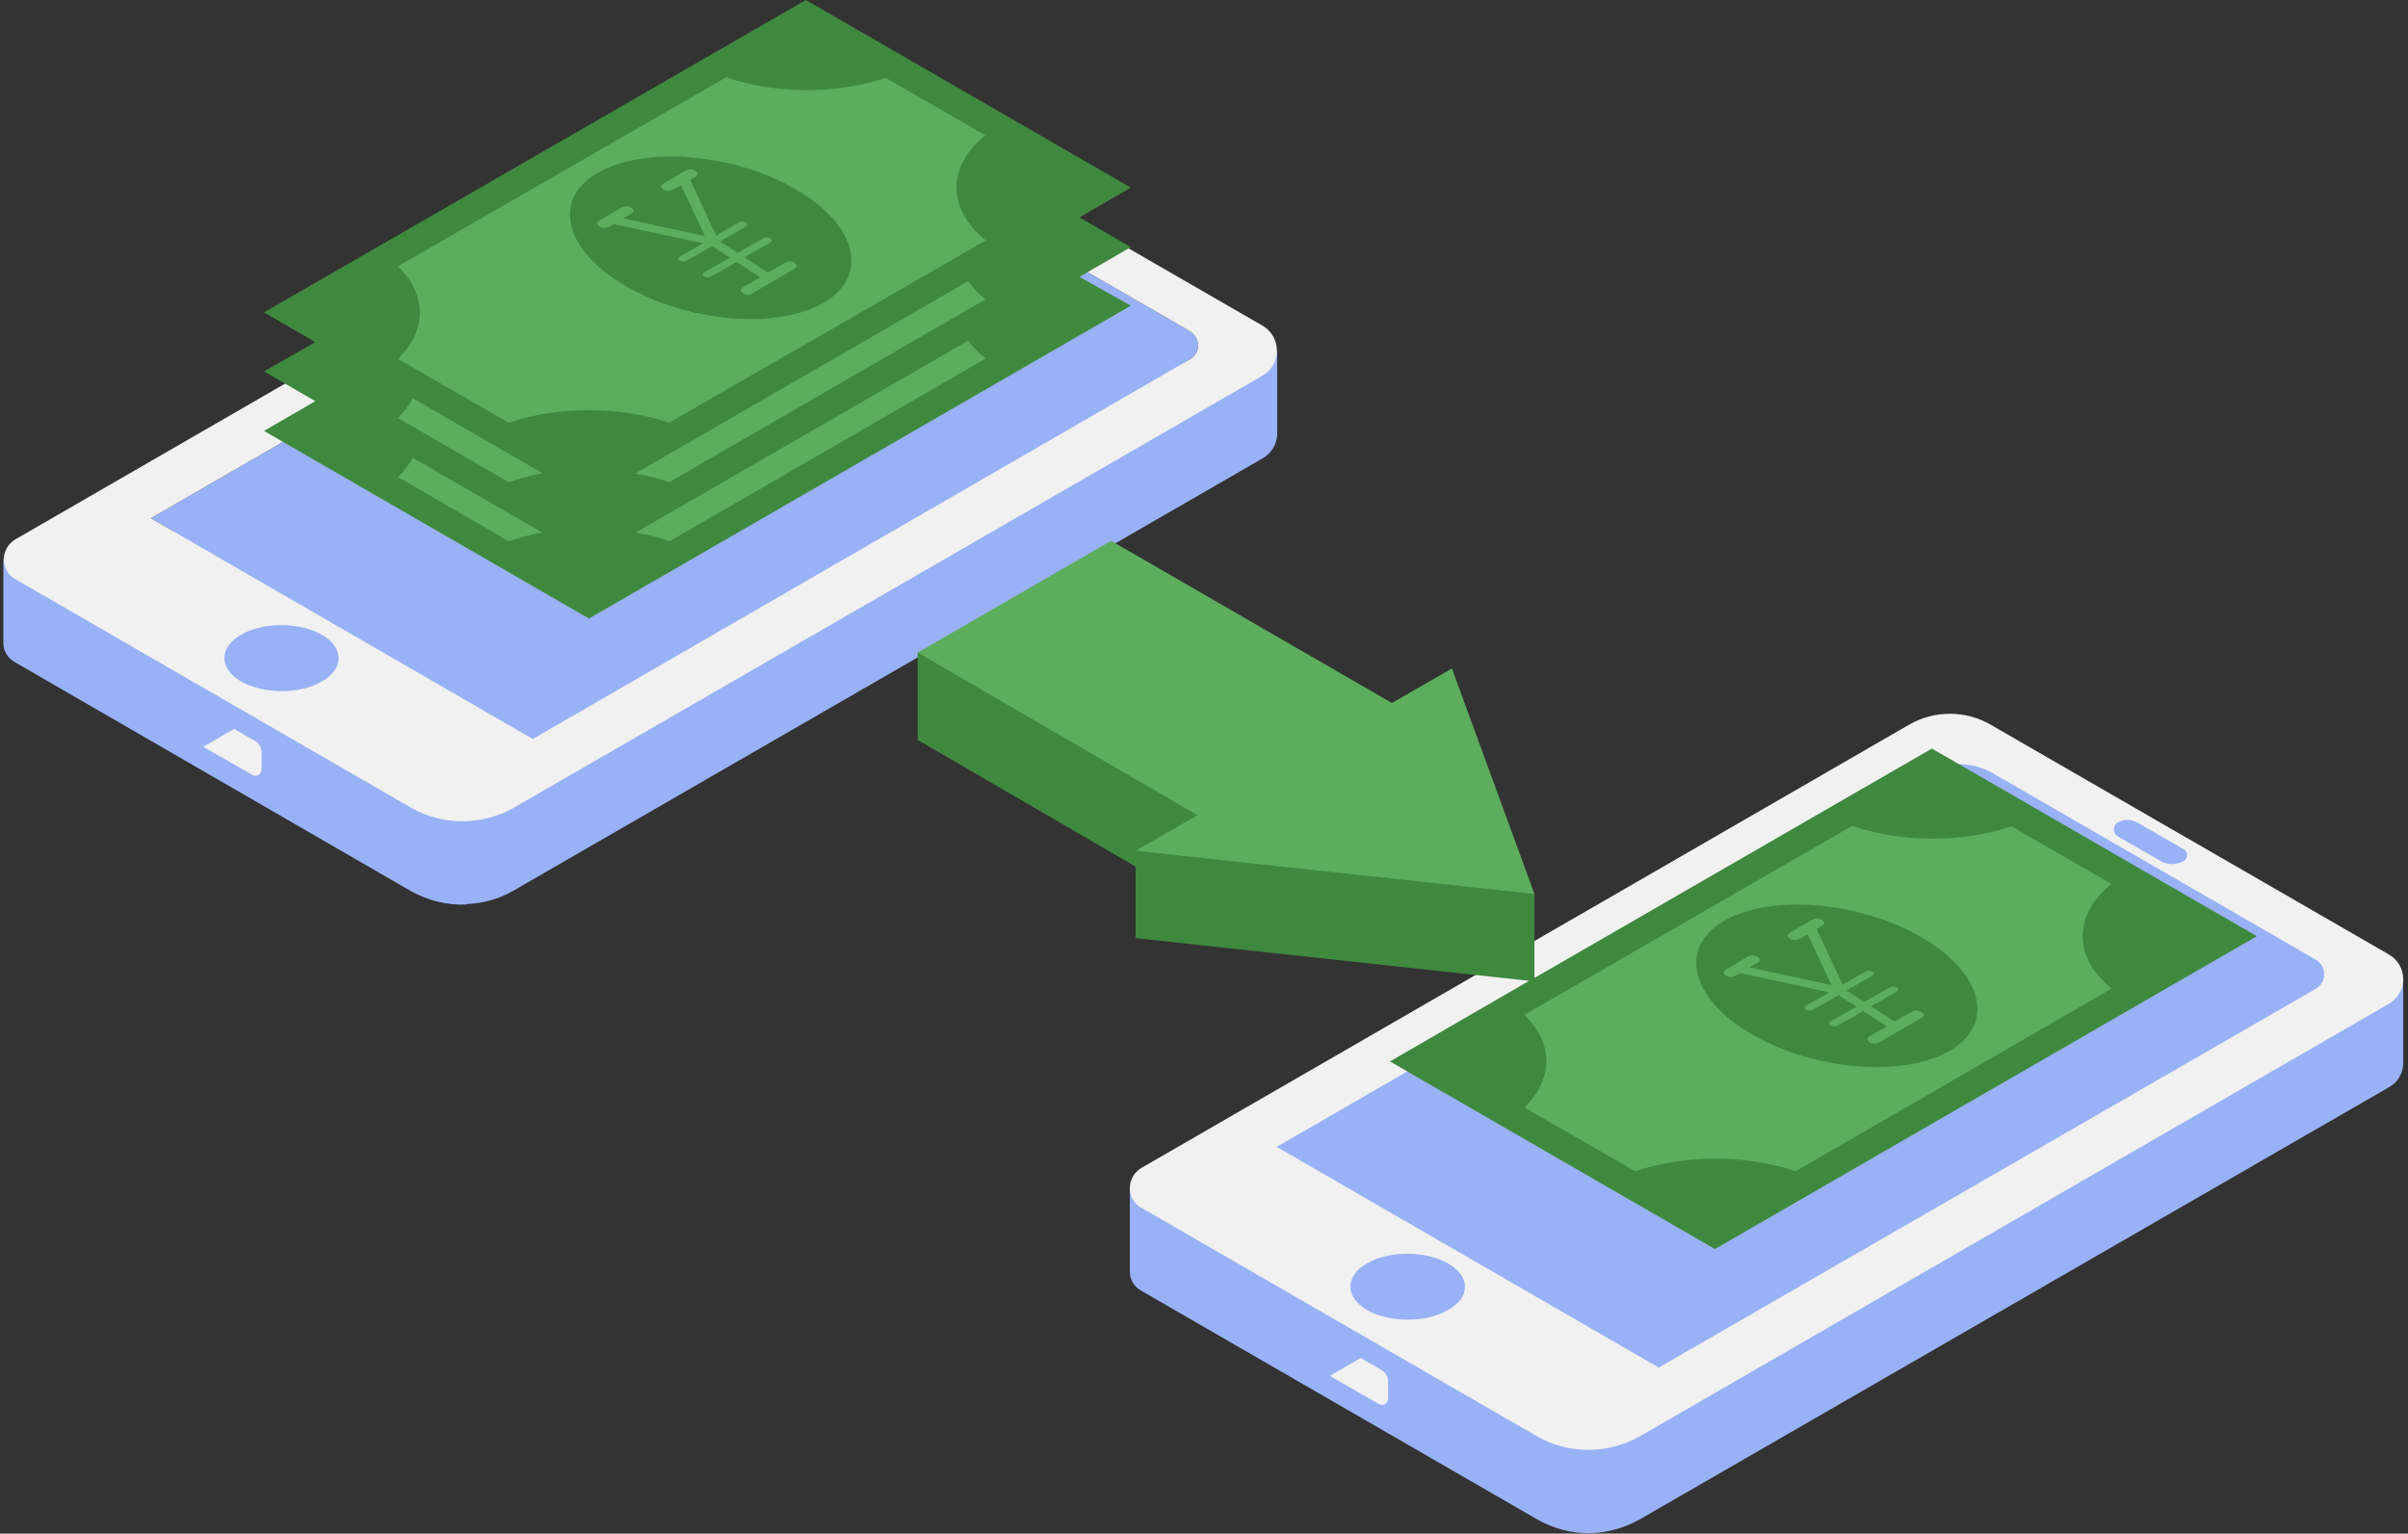
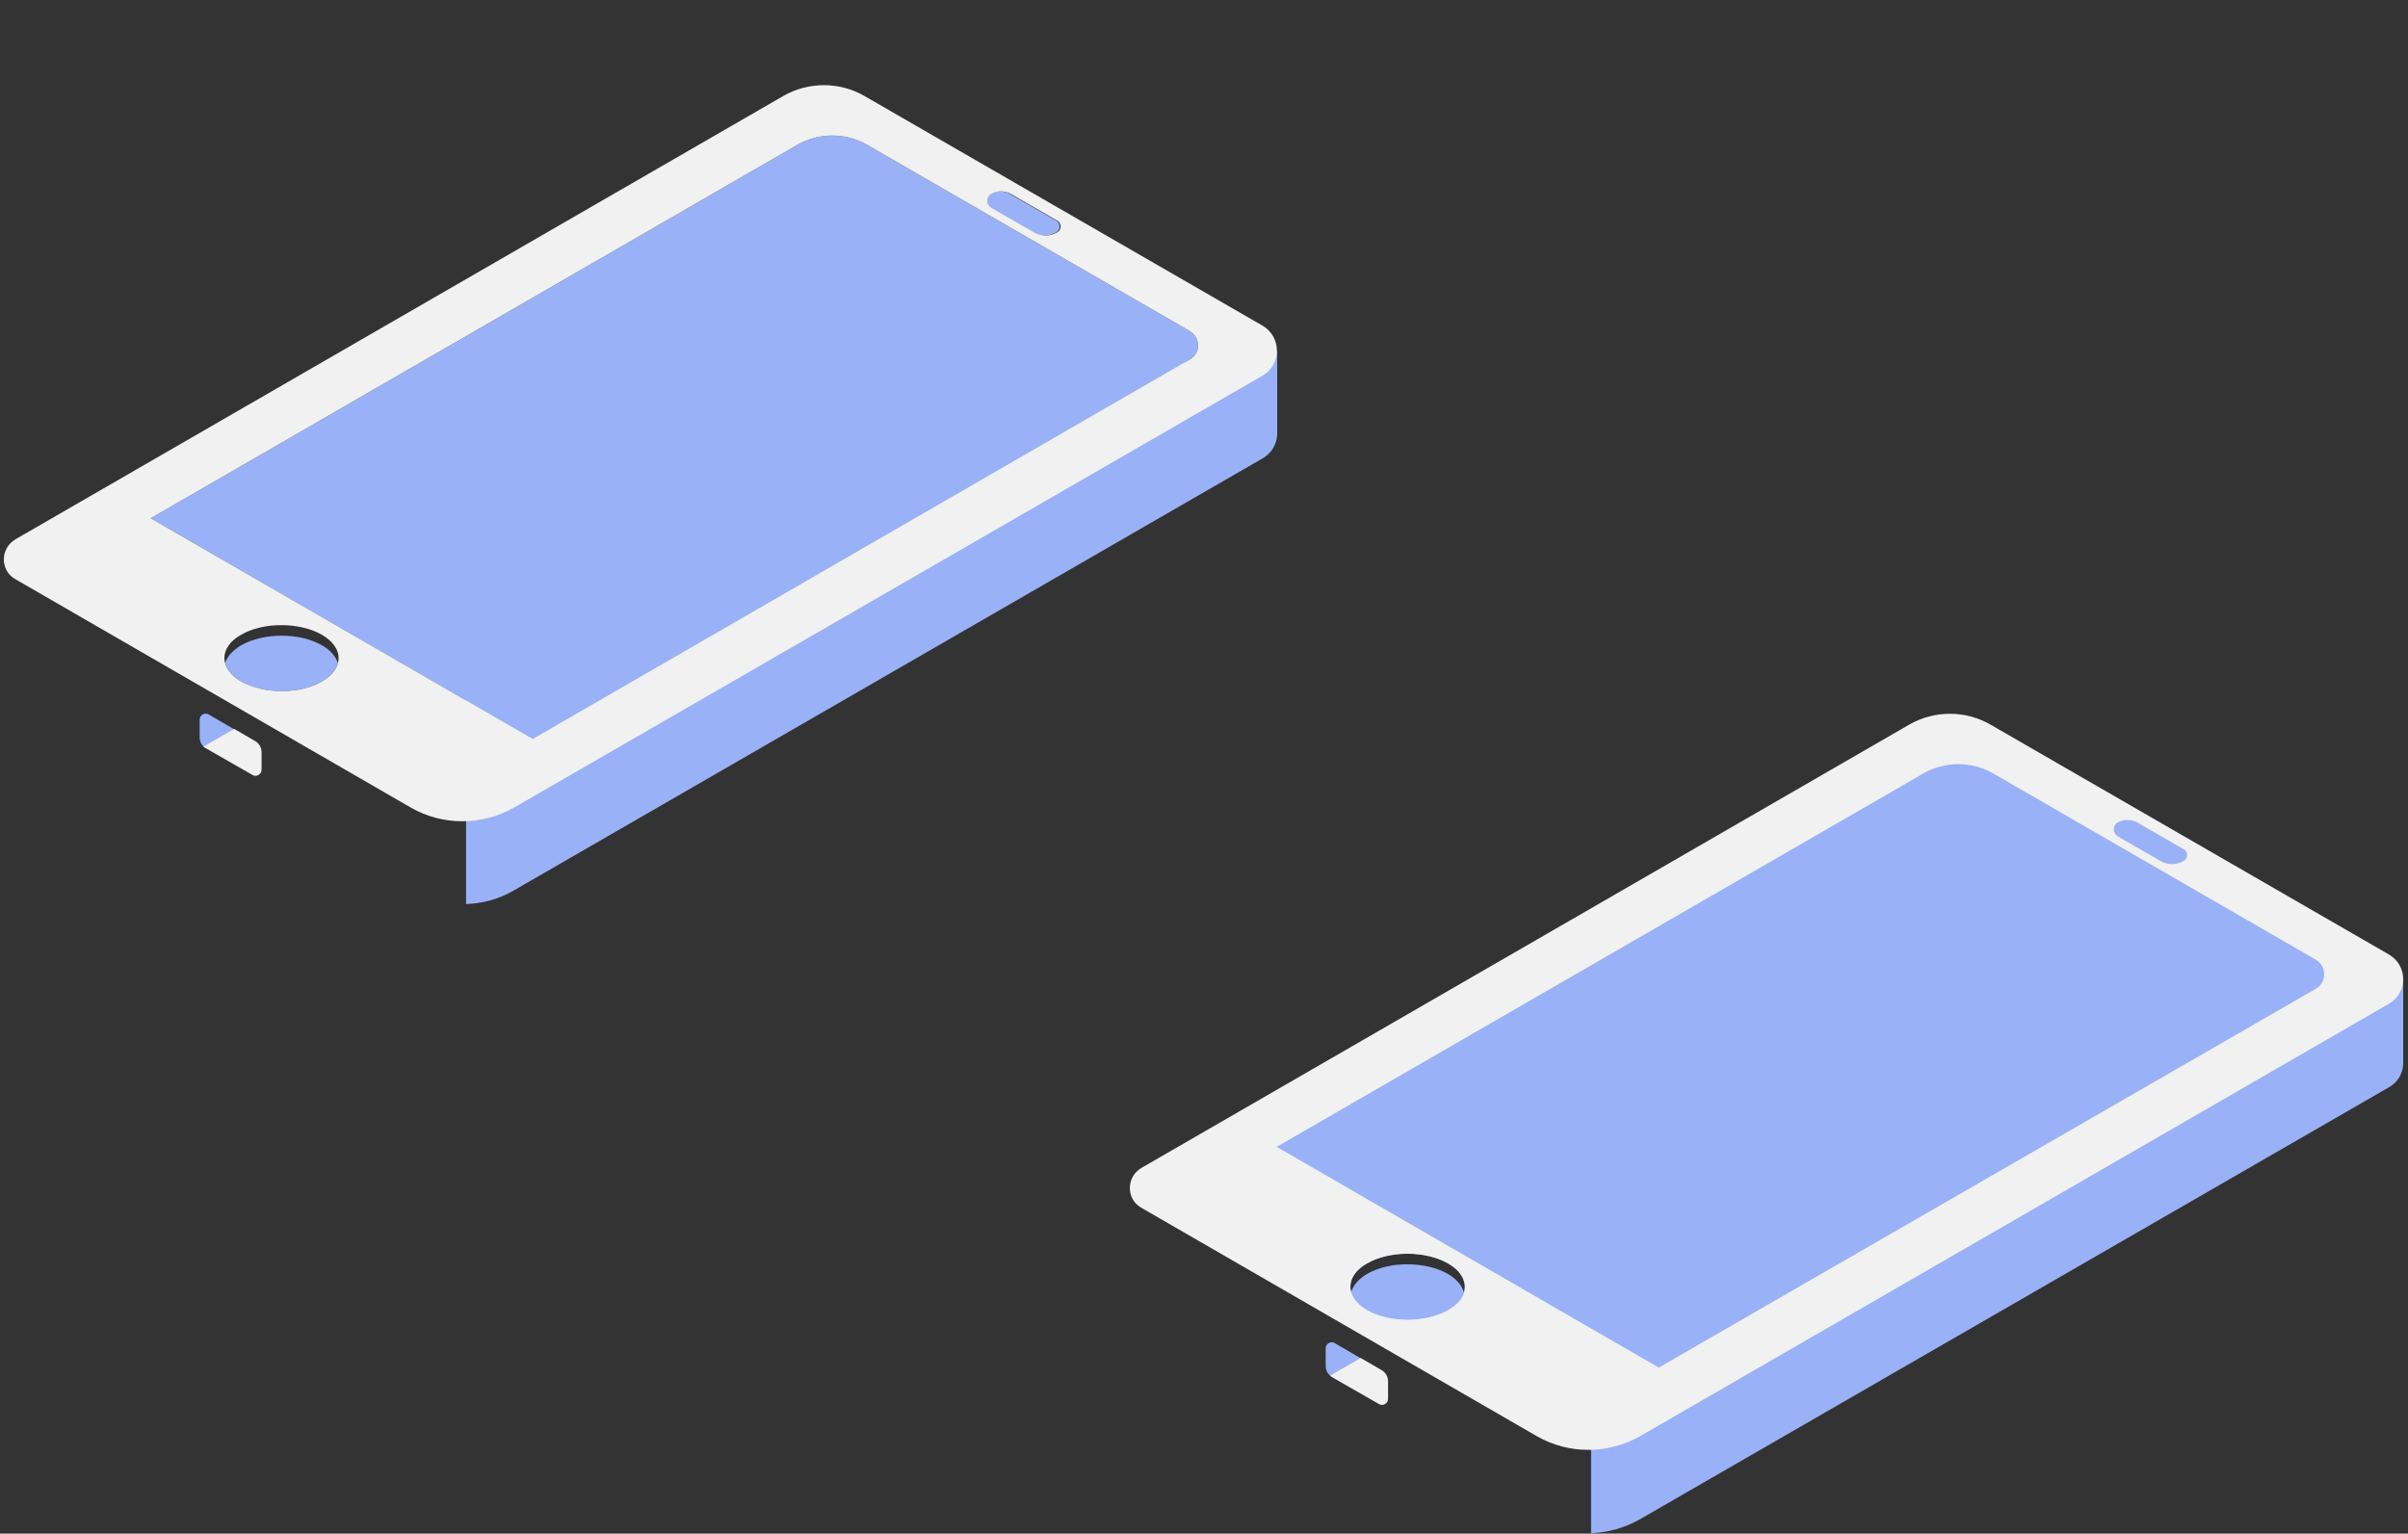
<svg xmlns="http://www.w3.org/2000/svg" fill="#000000" height="319.6" preserveAspectRatio="xMidYMid meet" version="1" viewBox="-0.7 0.0 501.7 319.6" width="501.7" zoomAndPan="magnify">
  <rect x="-0.7" y="0.0" width="501.7" height="319.6" fill="#333333" stroke="none" />
  <g id="change1_1">
-     <path d="M35.3,110.7l94.6,17.6l-33.4,60.2c-4,0.2-8-0.8-11.6-2.8L2.4,138c-1.6-0.9-2.4-2.4-2.4-4l0,0v-17.5 c0,0,14.3-3.1,19,3.6L35.3,110.7z M329.2,207.5l-75.5,43.6c-4.7-6.7-19-3.6-19-3.6V265l0,0c0,1.6,0.8,3.1,2.4,4l82.4,47.6 c3.5,2,7.4,3,11.2,2.9l29-39.8l-29-72.2H329.2z" fill="#99b1f6" />
-   </g>
+     </g>
  <g id="change2_1">
    <path d="M262.4,95.5l-156.1,90.1c-3.1,1.8-6.5,2.7-9.9,2.8V146L30.7,108l134.7-77.8c4.5-2.6,10.1-2.6,14.6,0 l67.2,38.8c2.3,1.3,2.3,4.6,0,5.9l-1.3,0.8l1.2,0.7c1.6-1.7,3-2.8,3-2.8l15.3-0.5v17.5c0,0,0,0,0,0 C265.3,92.5,264.3,94.4,262.4,95.5z M40.9,150v3.7c0,0.7,0.3,1.4,0.8,1.9c5.6,1,6.4-3.6,6.4-3.6l-5.3-3.1 C41.9,148.4,40.9,149,40.9,150z M205.8,43.4l8.7,5c1.5,0.9,3.4,0.9,4.9,0l0,0c0.9-0.5,0.9-1.9,0-2.4l-9.7-5.6 c-1.3-0.7-2.8-0.7-4.1,0C204.7,41.1,204.7,42.7,205.8,43.4z M66.4,134.5c-4.6-2.7-12.2-2.7-16.9,0c-1.8,1.1-2.9,2.4-3.3,3.7 c0.4,1.4,1.5,2.7,3.3,3.8c4.6,2.7,12.2,2.7,16.9,0c1.8-1.1,2.9-2.4,3.3-3.8C69.3,136.9,68.2,135.5,66.4,134.5z M500,204.1v17.5 c0,0,0,0,0,0c0,1.9-1,3.9-3,5L341,316.6c-3.2,1.8-6.7,2.8-10.2,2.9v-26.9c-8.5,0.9-15.1-1.2-24-4.7c-8.1-3.2-3.5-8.1-0.6-13.2 c0,0,0,0,0,0c-0.4,0.3-1,0.3-1.5,0.4c-2.4,0.2-4.7,0.4-7.1,0.7c-3.2,0.3-6.4,0.6-9.6,0.3c-3.3-0.4-5.9-1.7-7.3-4.8 c-1.4-3.2-3.1-9.9,1.1-11.9c2.7-1.2,6.2-0.4,8.9,0.1c2.3,0.3,4.5,0.8,6.8,1.3c-7.2-2.3-19-4.3-37.5-5.6c-17.5-1.3,7.5-24.1,7.5-24.1 l114-64.9c0,0,19-15.9,42.6-6.7c22.8,8.9,57.9,33.3,61.6,45.2L500,204.1z M301,263.3c-4.6-2.7-12.2-2.7-16.9,0 c-2.8,1.6-3.9,3.9-3.3,6c0.4-1.4,1.5-2.7,3.3-3.8c4.6-2.7,12.2-2.7,16.9,0c1.8,1.1,2.9,2.4,3.3,3.8 C304.9,267.2,303.8,264.9,301,263.3z M277.4,279.9c-0.8-0.5-1.9,0.1-1.9,1.1v3.7c0,0.7,0.3,1.4,0.8,1.9c0.1,0.1,5.1,1.5,6.7,0.5 c1.5-0.9-0.3-4.1-0.3-4.1L277.4,279.9z" fill="#99b1f6" />
  </g>
  <g id="change3_1">
    <path d="M262.4,67.9l-83-47.9c-5.2-3-11.7-3-16.9,0l-160,92.4c-3.2,1.9-3.2,6.5,0,8.3l82.4,47.6 c6.6,3.8,14.8,3.8,21.5,0l156.1-90.1C266.3,75.9,266.3,70.2,262.4,67.9z M205.8,40.4c1.3-0.7,2.8-0.7,4.1,0l9.7,5.6 c0.9,0.5,0.9,1.9,0,2.4l0,0c-1.5,0.9-3.4,0.9-4.9,0l-8.7-5C204.7,42.7,204.7,41.1,205.8,40.4z M66.4,142c-4.6,2.7-12.2,2.7-16.9,0 c-4.6-2.7-4.6-7.1,0-9.7c4.6-2.7,12.2-2.7,16.9,0C71,135,71,139.3,66.4,142z M247.2,74.9L110.3,154l-79.6-46l134.7-77.8 c4.5-2.6,10.1-2.6,14.6,0l67.2,38.8C249.5,70.4,249.5,73.6,247.2,74.9z M41.7,155.6l6.4-3.7l4.3,2.5c0.9,0.5,1.4,1.4,1.4,2.4v3.6 c0,1-1.1,1.6-1.9,1.1l-9.6-5.5C42.1,155.9,41.9,155.8,41.7,155.6z M276.4,286.7l6.4-3.7l4.3,2.5c0.9,0.5,1.4,1.4,1.4,2.4v3.6 c0,1-1.1,1.6-1.9,1.1l-9.6-5.5C276.7,286.9,276.5,286.8,276.4,286.7z M497,198.9L414,151c-5.2-3-11.7-3-16.9,0l-160,92.4 c-3.2,1.9-3.2,6.5,0,8.3l82.4,47.6c6.6,3.8,14.8,3.8,21.5,0L497,209.2C501,206.9,501,201.2,497,198.9z M440.5,171.4 c1.3-0.7,2.8-0.7,4.1,0l9.7,5.6c0.9,0.5,0.9,1.9,0,2.4l0,0c-1.5,0.9-3.4,0.9-4.9,0l-8.7-5C439.4,173.7,439.4,172.1,440.5,171.4z M301,273c-4.6,2.7-12.2,2.7-16.9,0c-4.6-2.7-4.6-7.1,0-9.7c4.6-2.7,12.2-2.7,16.9,0C305.7,266,305.7,270.4,301,273z M481.9,206 L344.9,285l-79.6-46l134.7-77.8c4.5-2.6,10.1-2.6,14.6,0l67.2,38.8C484.1,201.4,484.1,204.6,481.9,206z" fill="#f1f1f1" />
  </g>
  <g id="change4_1">
-     <path d="M234.9,63.7L122,128.9L54.3,89.8L65,83.6l-10.7-6.2L65,71.3l-10.7-6.2L167.2,0l67.7,39.1l-10.7,6.2l10.7,6.2 l-10.7,6.2L234.9,63.7z M401.8,156L319,203.8v-17.5l-29.7-21.6L190.5,136v18.2l45.4,26.4v14.9l82,8.9l-29,16.8l67.7,39.1l112.9-65.2 L401.8,156z" fill="#3e893e" />
-   </g>
+     </g>
  <g id="change5_1">
-     <path d="M204.7,50.1c-8.1-6.5-8.2-15.4-0.1-21.9l-20.8-12c-10.2,3.5-23.1,3.4-33.2-0.1L82.2,55.5 c6.1,5.9,6.1,13.4,0,19.3l23.1,13.3c10.2-3.5,23.2-3.5,33.4,0L204.7,50.1z M123.9,36c9.7-5.6,28.1-4.1,41.1,3.4 c12.9,7.4,15.5,18.1,5.9,23.7c-9.7,5.6-28.1,4.1-41.1-3.4C116.8,52.2,114.2,41.5,123.9,36z M155.1,61.4c-0.4,0-0.7-0.1-1-0.3 c-0.3-0.2-0.4-0.4-0.5-0.6c0-0.2,0.2-0.4,0.6-0.7l3.5-2l-4.9-3.2l-5.3,3c-0.3,0.2-0.6,0.2-0.8,0.2c-0.3,0-0.5-0.1-0.7-0.2 c-0.2-0.1-0.3-0.3-0.3-0.4c0-0.2,0.1-0.3,0.4-0.5l5.3-3l-3.7-2.4l-5.3,3c-0.3,0.2-0.6,0.2-0.8,0.2c-0.2,0-0.5-0.1-0.7-0.2 c-0.2-0.1-0.3-0.3-0.3-0.4c0-0.2,0.1-0.3,0.4-0.5l4.8-2.7l-18.6-4l-0.9,0.5c-0.4,0.2-0.8,0.3-1.1,0.3c-0.3,0-0.7-0.1-1-0.3 c-0.3-0.2-0.4-0.4-0.5-0.6c0-0.2,0.2-0.4,0.6-0.7l4.4-2.6c0.4-0.2,0.8-0.3,1.1-0.3c0.3,0,0.7,0.1,1,0.3c0.3,0.2,0.4,0.4,0.5,0.6 c0,0.2-0.2,0.4-0.6,0.7l-1.6,0.9l17.1,3.7l-5-10.6l-1.6,0.9c-0.4,0.2-0.8,0.3-1.1,0.3c-0.3,0-0.7-0.1-1-0.3 c-0.3-0.2-0.4-0.4-0.5-0.6c0-0.2,0.2-0.4,0.6-0.7l4.5-2.6c0.4-0.2,0.8-0.3,1.1-0.3c0.3,0,0.7,0.1,1,0.3s0.4,0.4,0.5,0.6 c0,0.2-0.2,0.4-0.6,0.7l-1,0.6l5.4,11.6l4.7-2.7c0.3-0.2,0.5-0.2,0.8-0.2c0.3,0,0.5,0.1,0.7,0.2c0.2,0.1,0.3,0.3,0.3,0.4 c0,0.2-0.1,0.3-0.4,0.5l-5.3,3l3.7,2.4l5.3-3c0.3-0.2,0.5-0.2,0.8-0.2c0.2,0,0.5,0.1,0.7,0.2c0.2,0.1,0.3,0.3,0.3,0.4 c0,0.2-0.1,0.3-0.4,0.5l-5.3,3l4.9,3.2l3.5-2c0.4-0.2,0.8-0.3,1.1-0.3c0.3,0,0.7,0.1,1,0.3c0.3,0.2,0.4,0.4,0.4,0.6 c0,0.2-0.2,0.4-0.6,0.7l-8.6,5C155.8,61.4,155.5,61.5,155.1,61.4z M235.9,177.3l12.9-7.4L190.5,136l40.3-23.3l58.5,33.8l12.5-7.2 l17.2,47L235.9,177.3z M400.1,211.5c0,0.2-0.2,0.4-0.6,0.7l-8.6,5c-0.4,0.2-0.8,0.3-1.1,0.3c-0.4,0-0.7-0.1-1-0.3 c-0.3-0.2-0.4-0.4-0.5-0.6c0-0.2,0.2-0.4,0.6-0.7l3.5-2l-4.9-3.2l-5.3,3c-0.3,0.2-0.6,0.2-0.8,0.2c-0.3,0-0.5-0.1-0.7-0.2 c-0.2-0.1-0.3-0.3-0.3-0.4c0-0.2,0.1-0.3,0.4-0.5l5.3-3l-3.7-2.4l-5.3,3c-0.3,0.2-0.6,0.2-0.8,0.2c-0.2,0-0.5-0.1-0.7-0.2 c-0.2-0.1-0.3-0.3-0.3-0.4c0-0.2,0.1-0.3,0.4-0.5l4.8-2.7l-18.6-4l-0.9,0.5c-0.4,0.2-0.8,0.3-1.1,0.3c-0.3,0-0.7-0.1-1-0.3 c-0.3-0.2-0.4-0.4-0.5-0.6c0-0.2,0.2-0.4,0.6-0.7l4.4-2.6c0.4-0.2,0.8-0.3,1.1-0.3c0.3,0,0.7,0.1,1,0.3c0.3,0.2,0.4,0.4,0.5,0.6 c0,0.2-0.2,0.4-0.6,0.7l-1.6,0.9l17.1,3.7l-5-10.6l-1.6,0.9c-0.4,0.2-0.8,0.3-1.1,0.3c-0.3,0-0.7-0.1-1-0.3 c-0.3-0.2-0.4-0.4-0.5-0.6c0-0.2,0.2-0.4,0.6-0.7l4.5-2.6c0.4-0.2,0.8-0.3,1.1-0.3c0.3,0,0.7,0.1,1,0.3c0.3,0.2,0.4,0.4,0.5,0.6 c0,0.2-0.2,0.4-0.6,0.7l-1,0.6l5.4,11.6l4.7-2.7c0.3-0.2,0.5-0.2,0.8-0.2c0.3,0,0.5,0.1,0.7,0.2c0.2,0.1,0.3,0.3,0.3,0.4 c0,0.2-0.1,0.3-0.4,0.5l-5.3,3l3.7,2.4l5.3-3c0.3-0.2,0.5-0.2,0.8-0.2c0.2,0,0.5,0.1,0.7,0.2c0.2,0.1,0.3,0.3,0.3,0.4 c0,0.2-0.1,0.3-0.4,0.5l-5.3,3l4.9,3.2l3.5-2c0.4-0.2,0.8-0.3,1.1-0.3c0.3,0,0.7,0.1,1,0.3C399.9,211.1,400.1,211.3,400.1,211.5z M439.2,184.2l-20.8-12c-10.2,3.5-23.1,3.4-33.2-0.1l-68.3,39.4c6.1,5.9,6.1,13.4,0,19.3l23.1,13.3c10.2-3.5,23.2-3.5,33.4,0 l65.9-38.1C431.2,199.6,431.2,190.7,439.2,184.2z M405.5,219c-9.7,5.6-28.1,4.1-41.1-3.4c-12.9-7.4-15.5-18.1-5.9-23.7 c9.7-5.6,28.1-4.1,41.1,3.4C412.5,202.8,415.1,213.4,405.5,219z M105.3,100.5L82.2,87.1c1.3-1.3,2.4-2.7,3.1-4.1l27,15.6 C109.9,99.1,107.5,99.7,105.3,100.5z M201,58.6c0.9,1.3,2.2,2.6,3.6,3.8l-65.9,38.1c-2.2-0.8-4.6-1.4-7.1-1.8L201,58.6z M85.3,95.4 l27,15.6c-2.4,0.4-4.8,1-7,1.8L82.2,99.4C83.5,98.2,84.5,96.8,85.3,95.4z M204.7,74.7l-65.9,38.1c-2.2-0.8-4.6-1.4-7.1-1.8L201,71 C202,72.3,203.2,73.6,204.7,74.7z" fill="#5cad5c" />
-   </g>
+     </g>
</svg>